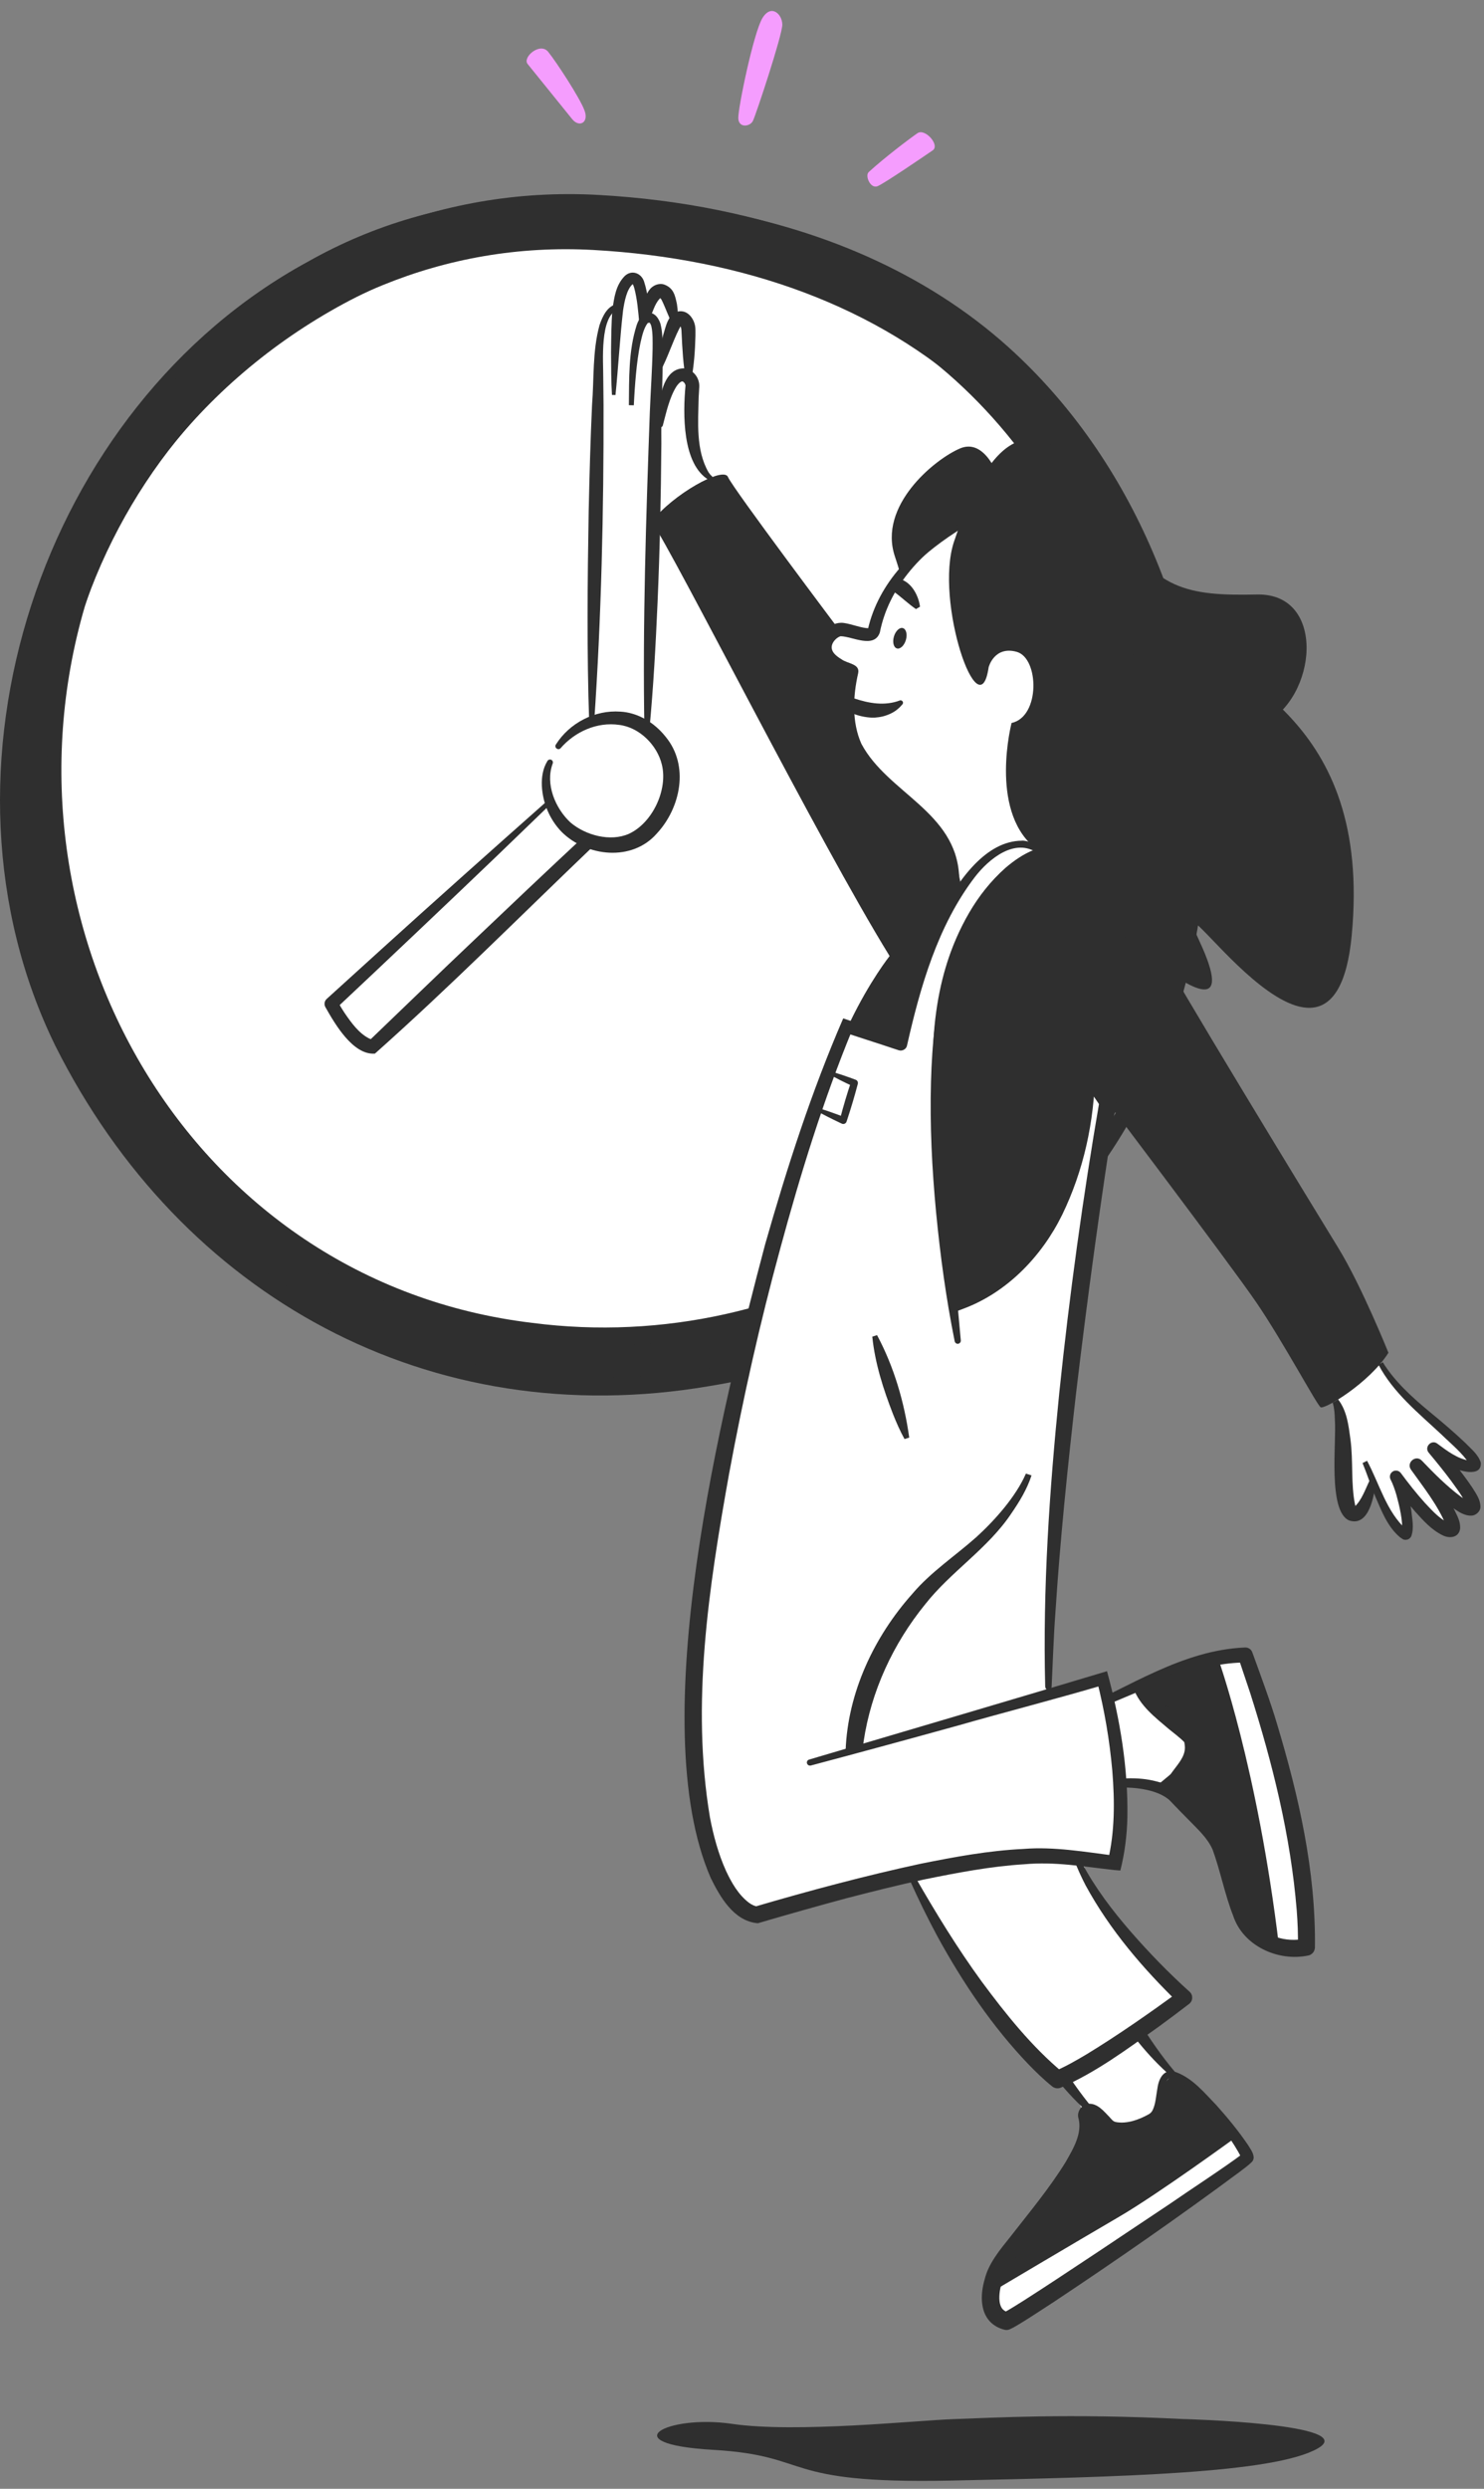
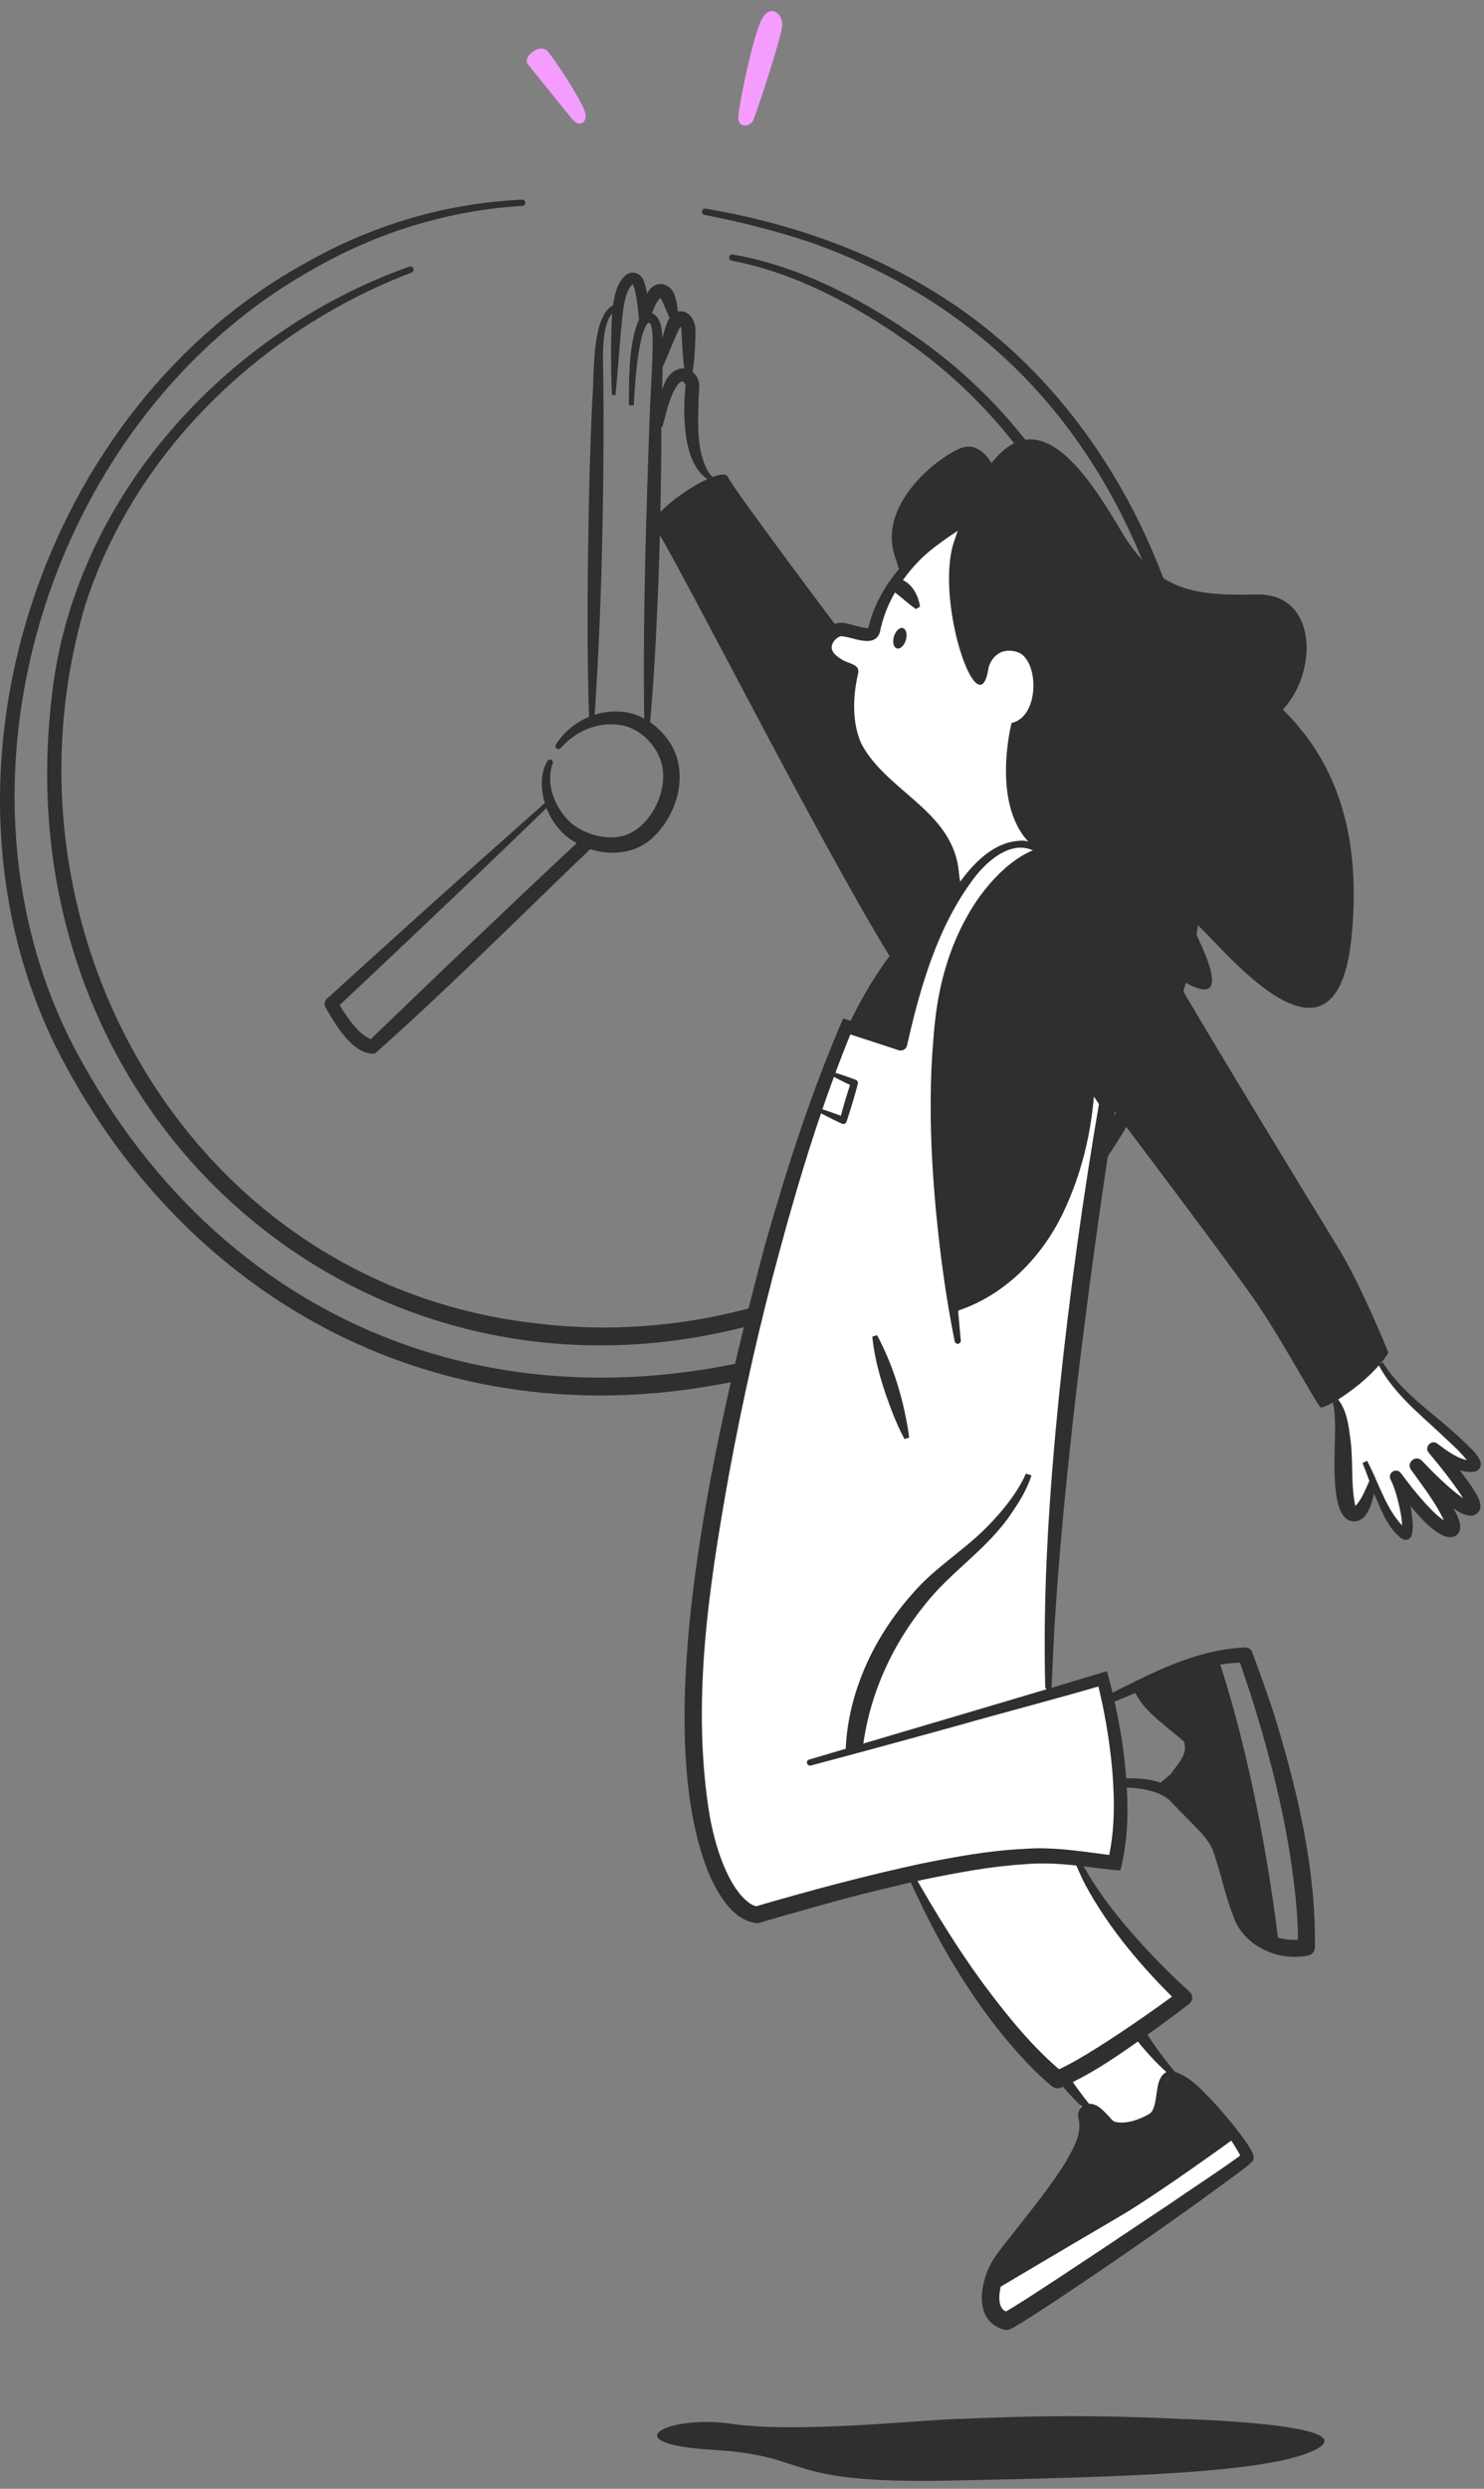
<svg xmlns="http://www.w3.org/2000/svg" width="145" height="243" viewBox="0 0 145 243" fill="none">
  <rect x="0" y="0" width="145" height="243" fill="#808080" stroke="none" />
  <g clip-path="url(#clip0_1109_11582)">
-     <path d="M0.718 77.358C0.718 109.599 26.803 135.736 58.98 135.736C91.157 135.736 119.004 109.551 117.242 77.358C115.187 39.689 90.621 20.839 58.493 19.035C26.662 17.244 0.718 45.119 0.718 77.358Z" fill="#2F2F2F" />
-     <path d="M5.22 77.105C5.161 106.386 28.642 130.392 58.213 130.392C87.785 130.392 113.421 106.611 111.863 77.375C110.039 43.166 87.495 26.045 57.971 24.407C28.721 22.786 5.275 47.824 5.22 77.105Z" fill="white" />
    <path d="M68.956 20.376C79.777 22.184 90.287 26.485 98.52 33.883C123.145 56.043 125.242 100.586 99.509 122.709C95.293 126.314 90.36 129.063 85.174 130.975C80.033 132.953 74.712 134.459 69.27 135.342C42.044 139.979 17.704 126.639 5.411 102.12C-7.722 75.336 4.029 39.687 30.1 25.543C36.489 21.928 43.675 19.826 51.01 19.497C51.176 19.486 51.321 19.614 51.332 19.781C51.342 19.947 51.218 20.089 51.055 20.099C43.824 20.539 36.8 22.693 30.536 26.319C5.21 40.456 -6.129 75.298 6.81 101.428C21.19 129.628 49.58 140.682 79.473 131.166C82.883 130.092 86.3 128.849 89.513 127.294C123.279 110.401 124.323 58.661 97.829 34.645C92.502 29.793 86.117 26.118 79.335 23.715C75.918 22.558 72.39 21.678 68.845 20.982C68.455 20.924 68.541 20.304 68.952 20.373L68.956 20.376Z" fill="#2F2F2F" />
    <path d="M40.212 26.611C25.576 32.194 13.1 44.114 8.291 59.2C-0.941 90.738 18.521 125.183 52.021 129.165C77.467 132.466 103.166 117.363 109.523 91.84C114.529 70.399 106.859 46.029 88.499 33.275C83.365 29.687 77.678 26.639 71.483 25.448C71.321 25.413 71.214 25.254 71.248 25.091C71.279 24.928 71.438 24.824 71.601 24.852C77.92 25.95 83.745 28.953 89.011 32.544C107.999 45.389 115.932 70.202 110.981 92.2C107.194 107.981 95.237 121.256 80.211 127.143C39.548 143.184 0.054 111.306 5.036 68.235C7.061 48.796 21.959 32.429 39.997 26.033C40.156 25.974 40.336 26.057 40.391 26.22C40.45 26.379 40.367 26.556 40.212 26.615V26.611Z" fill="#2F2F2F" />
    <path d="M134.592 132.016C134.592 132.016 135.011 134.024 137.073 135.984C139.136 137.944 143.213 141.158 143.796 142.315C144.38 143.471 141.337 142.315 141.337 142.315L141.565 143.26L143.969 146.959L139.281 143.974L141.976 148.912H141.157L136.61 144.673L137.508 149.532L136.545 149.172L134.05 144.438L132.944 147.461L131.939 147.651L131.462 146.318V138.917L129.282 134.952L134.586 132.019L134.592 132.016Z" fill="white" />
-     <path d="M107.8 166.16L109.489 174.094C109.489 174.094 116.002 172.224 118.863 178.721C121.727 185.218 123.24 190.059 123.24 190.059L127.662 190.229L125.724 174.977L121.388 161.676L107.8 166.157V166.16Z" fill="white" />
    <path d="M111.019 198.809L104.454 203.034L106.323 207.345L106.662 214.167L96.822 222.617V225.897L98.833 227.164L121.895 210.663L118.955 207.078L111.019 198.809Z" fill="white" />
    <path d="M82.121 61.669C82.121 61.669 71.573 47.647 71.13 46.573C70.688 45.496 65.699 48.281 63.678 50.94C65.951 54.23 79.923 82.015 86.923 93.347C86.923 93.347 79.274 102.888 78.897 116.345L80.918 129.169L102.429 132.293C102.429 132.293 107.65 110.015 106.472 105.288C106.472 105.288 120.195 123.41 122.783 127.209C125.371 131.008 128.657 137.145 129.033 137.398C129.41 137.651 133.801 135.025 135.663 132.082C135.663 132.082 133.045 125.564 130.771 121.859C128.498 118.157 113.755 94.022 113.375 92.796C112.995 91.57 109.754 83.934 103.525 83.387C97.295 82.839 82.124 61.669 82.124 61.669H82.121Z" fill="#2F2F2F" />
    <path d="M97.584 46.656C97.584 46.656 96.285 42.732 93.804 43.785C91.32 44.841 85.764 49.378 87.444 54.344C89.123 59.31 88.898 62.132 88.898 62.132L97.871 58.24L97.587 46.652L97.584 46.656Z" fill="#2F2F2F" />
    <path d="M104.838 167.093C110.318 164.738 115.521 161.102 121.664 160.856C121.985 160.845 122.262 161.046 122.362 161.334C123.108 163.394 124.162 166.224 124.77 168.298C126.905 175.39 128.577 182.708 128.48 190.164C128.463 190.558 128.169 190.88 127.793 190.939C124.856 191.542 121.45 189.984 120.489 187.043C119.698 185.059 119.211 182.566 118.478 180.578C117.988 179.49 117.148 178.718 116.284 177.832C115.593 177.146 114.927 176.45 114.246 175.74C113.738 175.311 113.12 175.047 112.474 174.864C110.086 174.213 107.492 174.635 105.104 175.151C104.738 175.227 104.586 174.673 104.963 174.563C106.179 174.206 107.505 173.877 108.76 173.728C110.629 173.531 112.633 173.562 114.357 174.462C114.716 174.673 114.992 174.84 115.286 175.165L115.248 175.12C115.873 175.733 116.506 176.332 117.148 176.935C118.026 177.766 119.066 178.694 119.653 179.851C119.916 180.38 120.095 180.966 120.275 181.499C120.893 183.366 121.474 185.835 122.455 187.511C123.605 189.073 125.63 189.675 127.499 189.291L126.812 190.063C126.846 188.917 126.791 187.681 126.701 186.517C126.114 179.293 124.345 172.187 122.151 165.292L120.994 161.843L121.691 162.321C117.29 162.348 113.23 164.357 109.223 166.012C107.854 166.594 106.469 167.152 105.07 167.664C104.71 167.799 104.479 167.256 104.838 167.093Z" fill="#2F2F2F" />
    <path d="M101.667 182.031C107.05 188.109 109.558 196.084 114.768 202.255C115.007 202.508 114.647 202.91 114.371 202.674C109.893 198.813 106.905 192.891 103.73 187.977C102.662 186.298 101.591 184.635 100.399 183.091C99.774 182.249 100.945 181.262 101.667 182.031Z" fill="#2F2F2F" />
    <path d="M93.755 185.73C99.138 191.808 101.646 199.783 106.856 205.954C107.095 206.207 106.735 206.609 106.459 206.374C101.981 202.512 98.993 196.59 95.818 191.676C94.75 189.997 93.679 188.334 92.487 186.79C91.862 185.948 93.033 184.961 93.755 185.73Z" fill="#2F2F2F" />
    <path d="M108.228 107.611C108.228 107.611 101.142 148.438 102.679 165.384L107.744 163.915L107.803 166.159L109.493 174.093L108.684 181.868L105.727 181.473L106.404 183.873L115.708 195.042L103.325 203.035L99.404 199.149L88.61 183.07L73.467 186.955L69.984 182.561L67.725 170.938L69.656 148.002C69.656 148.002 77.095 107.331 82.606 100.748L84.454 100.346L87.926 101.44L90.994 92.748L93.938 86.639L93.264 83.255C93.264 83.255 89.267 78.182 86.924 76.776C84.582 75.366 83.635 74.926 83.034 71.287C82.433 67.647 83.189 65.558 83.189 65.558L80.363 63.723L80.795 61.676H85.653C85.653 61.676 85.304 56.527 95.251 50.812L103.774 58.722L108.383 68.028L106.238 75.117L102.956 82.587L100.903 83.092C100.903 83.092 90.832 87.366 91.146 104.689C91.402 118.725 93.223 127.507 93.223 127.507C93.223 127.507 93.026 128.061 94.961 127.064C96.895 126.067 104.787 122.524 106.241 106.257L108.231 107.618L108.228 107.611Z" fill="white" />
    <path d="M111.015 164.703L118.999 161.863C118.999 161.863 122.872 172.536 124.973 190.059L122.174 188.432L118.961 179.989L117.994 177.963L113.174 174.233L116.394 171.563L116.315 169.229L111.018 164.703H111.015Z" fill="#2F2F2F" />
    <path d="M114.569 202.46C114.569 202.46 118.045 205.013 119.686 207.281L120.74 208.691C120.74 208.691 113.139 214.231 109.339 216.444C105.538 218.661 96.814 223.834 96.814 223.834C96.814 223.834 97.955 220.725 99.509 218.706C101.064 216.687 106.298 209.546 106.36 206.952L106.074 205.813L107.435 206.318L109.339 207.994L113.134 206.318L113.464 203.842L114.566 202.457L114.569 202.46Z" fill="#2F2F2F" />
    <path d="M115.679 236.194C104.288 235.619 96.956 236.076 93.269 236.194C89.583 236.312 77.836 237.583 71.503 236.658C65.17 235.733 59.756 238.622 69.661 239.196C79.567 239.775 75.98 242.545 92.858 242.199C109.74 241.853 124.479 241.479 128.742 239.068C133.002 236.658 115.679 236.19 115.679 236.19V236.194Z" fill="#2F2F2F" />
    <path d="M93.598 51.722C89.936 53.986 86.816 57.446 85.97 61.747C85.417 63.382 83.227 62.121 82.131 62.121C81.793 62.218 81.451 62.564 81.326 62.883C81.071 63.551 81.644 64.022 82.225 64.372C82.805 64.808 84.059 64.802 83.848 65.737C83.341 67.953 83.216 70.498 84.163 72.618C86.719 77.431 93.405 79.242 93.716 85.531C93.736 85.798 93.308 85.93 93.235 85.583C92.683 81.424 88.989 79.301 86.022 76.78C84.85 75.762 83.71 74.609 82.988 73.182C81.834 70.734 81.941 67.967 82.515 65.38L82.954 66.211C81.679 65.74 80.089 64.971 79.913 63.389C79.809 62.035 81.078 60.639 82.453 60.826C83.233 60.933 84.201 61.342 84.878 61.339C84.85 61.352 84.791 61.435 84.802 61.442C85.832 56.934 89.314 53.311 93.353 51.292C93.622 51.161 93.864 51.552 93.595 51.725L93.598 51.722Z" fill="#2F2F2F" />
    <path d="M101.406 83.311C99.174 81.739 96.607 83.866 95.232 85.659C91.625 90.394 89.922 96.34 88.623 102.085C88.561 102.411 88.219 102.618 87.908 102.567C87.873 102.563 87.807 102.542 87.807 102.542H87.8L87.683 102.501L87.213 102.348C86.519 102.106 83.274 101.07 82.528 100.818L83.302 100.478C80.438 107.408 78.202 114.663 76.237 121.908C74.25 129.181 72.595 136.543 71.227 143.958C69.254 154.981 67.509 166.344 69.368 177.447C69.713 179.254 70.201 181.038 70.94 182.672C71.489 183.846 72.149 184.986 73.151 185.758C73.448 185.987 73.787 186.129 73.998 186.139L73.728 186.17C79.011 184.619 84.605 183.123 89.97 181.969C93.277 181.304 96.594 180.688 100.004 180.525C102.965 180.279 106.098 180.827 108.973 181.194L108.244 181.723C108.935 178.866 108.921 175.847 108.683 172.91C108.424 169.945 107.912 166.953 107.176 164.075L107.916 164.487C103.797 165.72 97.772 167.282 93.581 168.484C88.799 169.807 84.014 171.109 79.218 172.383C78.842 172.456 78.672 171.937 79.056 171.802C86.47 169.609 100.764 165.398 108.164 163.171C109.429 167.816 110.231 172.584 110.155 177.412C110.12 179.15 109.902 180.92 109.467 182.634L108.873 182.586C105.853 182.253 103.096 181.748 100.093 182.021C96.825 182.219 93.536 182.849 90.299 183.507C87.832 184.033 85.189 184.698 82.753 185.329C80.231 186.004 76.724 186.991 74.195 187.739L74.053 187.781L73.928 187.77C71.648 187.5 70.342 185.176 69.447 183.365C62.872 168.273 70.539 137.423 74.761 121.493C76.9 113.995 79.28 106.601 82.39 99.432C83.437 99.786 86.574 100.863 87.6 101.209L88.067 101.368L88.184 101.406C87.818 101.309 87.555 101.548 87.486 101.76C88.726 96.212 93.069 82.155 99.817 82.085C100.28 81.999 102.332 82.692 101.869 83.291C101.752 83.433 101.545 83.429 101.417 83.311H101.406Z" fill="#2F2F2F" />
    <path d="M114.763 202.915C114.49 202.849 114.241 202.821 114.075 203.057C113.747 203.601 113.785 204.452 113.678 205.121C113.591 205.834 113.401 206.755 112.686 207.171C111.436 207.943 109.218 208.857 107.918 207.746C107.493 207.341 106.972 206.714 106.481 206.568C106.502 206.568 106.53 206.551 106.53 206.554C106.53 206.554 106.502 206.6 106.519 206.568C106.533 206.544 106.533 206.499 106.536 206.537C106.875 207.517 106.675 208.712 106.312 209.65C104.854 213.283 102.252 216.331 100.003 219.402C99.547 220.008 99.091 220.618 98.649 221.224C98.006 222.159 97.478 223.766 97.695 224.881C97.82 225.411 98.051 225.639 98.552 225.788L98.003 225.83C98.528 225.577 99.475 224.968 99.993 224.645C103.71 222.28 110.572 217.664 114.307 215.177C116.165 213.886 119.703 211.586 121.42 210.284C121.434 210.256 121.32 210.423 121.313 210.492C121.303 210.565 121.289 210.61 121.299 210.662L121.306 210.703C121.313 210.724 121.306 210.689 121.293 210.662C120.456 209.048 119.306 207.573 118.166 206.125C117.16 204.979 116.138 203.562 114.766 202.908L114.763 202.915ZM114.935 202.33C116.566 202.949 117.672 204.331 118.85 205.543C119.959 206.783 121.006 208.051 121.956 209.453C122.17 209.82 122.471 210.18 122.495 210.644C122.495 210.669 122.488 210.752 122.474 210.804C122.464 210.904 122.332 211.088 122.329 211.077C121.949 211.458 121.521 211.746 121.12 212.061C115.195 216.455 109.117 220.67 102.974 224.753C102.328 225.168 100.501 226.37 99.851 226.761C99.506 226.959 99.084 227.243 98.673 227.423C98.493 227.506 98.3 227.516 98.124 227.464C97.64 227.343 97.118 227.087 96.728 226.668C95.698 225.584 95.84 223.8 96.206 222.568C96.576 221.006 97.709 219.655 98.711 218.405C100.566 216.026 102.525 213.678 104.104 211.129C104.871 209.786 105.804 208.255 105.348 206.714C105.241 206.153 105.693 205.488 106.291 205.412C107.221 205.318 107.849 206.135 108.395 206.69C108.596 206.897 108.72 207.129 109.038 207.192C110.095 207.393 111.294 206.963 112.227 206.44C112.413 206.34 112.534 206.212 112.638 206C112.928 205.377 112.959 204.584 113.094 203.874C113.225 202.908 113.75 201.897 114.932 202.33H114.935Z" fill="#2F2F2F" />
    <path d="M111.292 164.558C112.401 165.666 113.914 166.5 115.213 167.46C115.911 168 116.788 168.53 117.262 169.361C117.345 169.499 117.396 169.769 117.403 169.939C117.545 170.891 117.213 171.993 116.591 172.668C115.866 173.579 114.833 173.932 114.463 174.992C114.391 175.334 113.893 175.314 113.859 174.964C113.627 173.115 116.056 172.107 115.752 170.32L115.71 170.04C115.714 170.081 115.742 170.13 115.738 170.126C115.33 169.686 114.729 169.25 114.19 168.807C112.867 167.681 111.385 166.552 110.749 164.852C110.645 164.53 111.081 164.294 111.292 164.561V164.558Z" fill="#2F2F2F" />
    <path d="M89.435 183.286C91.442 186.783 93.557 190.233 95.93 193.488C98.287 196.667 100.802 199.815 103.842 202.35L103.02 202.236C104.056 201.813 105.117 201.2 106.153 200.587C109.273 198.689 112.289 196.57 115.247 194.423L115.195 195.618C111.668 192.193 108.444 188.432 106.084 184.1C105.76 183.476 105.459 182.836 105.189 182.185C105.124 182.029 105.196 181.852 105.352 181.79C105.497 181.727 105.666 181.79 105.735 181.932C107.021 184.352 108.693 186.541 110.486 188.608C112.276 190.662 114.21 192.653 116.232 194.468C116.594 194.783 116.57 195.379 116.18 195.663C115.195 196.421 114.207 197.159 113.208 197.889C110.12 200.071 107.152 202.312 103.642 203.836C103.358 203.953 103.044 203.898 102.819 203.721C101.959 203.032 101.251 202.336 100.501 201.567C96.946 197.858 94.051 193.554 91.591 189.059C90.624 187.261 89.725 185.429 88.892 183.566C88.74 183.217 89.242 182.939 89.445 183.289L89.435 183.286Z" fill="#2F2F2F" />
    <path d="M102.126 164.701C101.88 155.108 102.54 145.508 103.504 135.967C104.496 126.423 105.805 116.93 107.433 107.472L107.564 108.072L105.57 105.131L107.001 104.664C106.925 109.491 105.892 114.271 103.781 118.617C101.794 122.651 98.449 126.142 94.207 127.753L93.371 128.068C93.011 128.203 92.787 127.663 93.149 127.507C95.285 126.624 97.251 125.363 98.854 123.725C100.471 122.104 101.704 120.147 102.689 118.083C104.13 114.96 104.941 111.542 105.277 108.117C105.384 106.977 105.449 105.803 105.439 104.702C105.432 104.266 105.781 103.905 106.216 103.898C106.486 103.898 106.728 104.03 106.873 104.234L108.908 107.147C109.036 107.327 109.074 107.542 109.039 107.746C107.543 117.176 106.254 126.658 105.128 136.144C104.316 143.257 103.577 150.398 103.117 157.542C102.941 159.925 102.872 162.311 102.754 164.697C102.754 164.87 102.606 165.012 102.43 165.002C102.267 164.995 102.139 164.86 102.136 164.697L102.126 164.701Z" fill="#2F2F2F" />
    <path d="M82.624 170.925C82.835 165.239 85.412 159.792 89.161 155.598C90.944 153.492 93.327 151.917 95.345 150.126C96.337 149.229 97.266 148.263 98.112 147.228C98.935 146.21 99.722 145.07 100.241 143.879L100.79 144.056C100.338 145.43 99.612 146.611 98.821 147.764C96.523 151.21 92.909 153.44 90.387 156.654C87.267 160.491 85.118 165.121 84.386 170.018C84.345 170.333 84.3 170.676 84.279 170.953L82.627 170.929L82.624 170.925Z" fill="#2F2F2F" />
    <path d="M85.696 130.359C87.354 133.462 88.353 136.884 88.84 140.361L88.38 140.506C87.948 139.727 87.596 138.92 87.271 138.11C86.314 135.658 85.502 133.144 85.23 130.508L85.699 130.359H85.696Z" fill="#2F2F2F" />
    <path d="M101.269 83.546C91.149 90.071 92.52 107.598 92.904 118.254C93.139 122.458 93.478 126.669 93.878 130.867C93.899 131.033 93.775 131.185 93.605 131.203C93.45 131.216 93.312 131.109 93.281 130.96C92.441 126.794 91.871 122.59 91.463 118.361C91.062 114.122 90.848 109.866 90.966 105.606C91.169 98.213 92.438 89.901 98.249 84.731C99.088 84.021 99.973 83.397 101.037 82.975C101.196 82.912 101.372 82.989 101.438 83.148C101.5 83.307 101.421 83.484 101.269 83.55V83.546Z" fill="#2F2F2F" />
    <path d="M80.984 104.561C81.876 104.8 82.746 105.104 83.61 105.426C83.768 105.485 83.858 105.658 83.817 105.821C83.492 107.064 83.123 108.296 82.715 109.515C82.653 109.705 82.432 109.799 82.252 109.712C81.358 109.29 80.47 108.857 79.599 108.355C79.465 108.282 79.558 108.068 79.703 108.113C80.66 108.386 81.599 108.729 82.535 109.082L82.066 109.297C82.387 108.068 82.746 106.849 83.15 105.648L83.35 106.067C82.515 105.679 81.686 105.277 80.888 104.81C80.753 104.737 80.846 104.516 80.991 104.561H80.984Z" fill="#2F2F2F" />
    <path d="M130.745 136.632C131.62 137.772 131.761 139.167 131.948 140.508C132.238 142.662 131.975 144.864 132.407 146.945C132.435 147.042 132.473 147.122 132.476 147.136C132.487 147.15 132.386 147.105 132.352 147.125C132.266 147.143 132.272 147.177 132.335 147.132C133.057 146.478 133.395 145.418 133.834 144.528L134.421 144.667C134.283 146.007 133.782 149.11 131.816 148.452C129.73 147.541 130.59 140.785 130.431 138.71C130.417 138.097 130.376 137.491 130.217 136.951L130.742 136.629L130.745 136.632Z" fill="#2F2F2F" />
    <path d="M133.579 142.636C134.784 144.887 135.472 147.598 137.379 149.312C137.427 149.35 137.476 149.371 137.521 149.402C137.548 149.416 137.4 149.319 137.213 149.382C137.033 149.454 137.016 149.541 137.002 149.551C137.071 148.46 136.754 147.117 136.453 145.998C136.294 145.454 136.108 144.914 135.869 144.45C135.721 144.159 135.835 143.803 136.125 143.65C136.394 143.512 136.722 143.602 136.888 143.844C137.617 144.831 138.398 145.818 139.217 146.729C139.908 147.463 140.602 148.246 141.497 148.685C141.591 148.727 141.708 148.751 141.718 148.751C141.708 148.751 141.701 148.751 141.653 148.758C141.532 148.772 141.352 148.938 141.335 149.08C141.328 149.174 141.328 149.008 141.28 148.893C140.475 146.95 139.093 145.216 137.873 143.505C137.369 142.812 138.336 141.998 138.927 142.615C140.112 143.851 141.359 145.108 142.731 146.126C143.017 146.334 143.415 146.583 143.667 146.649C143.505 146.649 143.297 146.905 143.315 147.068C143.01 146.185 142.34 145.371 141.787 144.585C141.093 143.65 140.343 142.732 139.597 141.836C139.131 141.275 139.877 140.509 140.447 140.959C141.383 141.655 142.447 142.466 143.619 142.622C143.708 142.625 143.788 142.622 143.867 142.604C143.84 142.611 143.722 142.66 143.657 142.791C143.594 142.92 143.619 142.992 143.619 143.006C143.622 143.023 143.619 143.01 143.615 142.992C142.896 141.863 141.794 140.991 140.834 140.052C138.609 137.978 136.121 135.98 134.677 133.22L135.112 133.012C136.284 134.906 138.001 136.451 139.714 137.867C140.9 138.84 142.06 139.824 143.176 140.883C143.729 141.465 144.43 141.988 144.683 142.798C144.824 144.329 142.454 143.595 141.725 143.179C140.993 142.816 140.34 142.404 139.687 141.915L140.53 141.029C141.718 142.393 142.865 143.764 143.878 145.274C144.216 145.835 144.655 146.407 144.652 147.127C144.652 147.577 144.202 147.976 143.777 147.982C143.059 148.01 142.482 147.577 141.946 147.221C140.464 146.133 139.193 144.862 137.921 143.553L138.975 142.663C140.122 144.225 141.231 145.78 142.147 147.505C142.399 148.048 142.679 148.498 142.672 149.195C142.589 150.157 141.615 150.237 140.969 149.908C139.87 149.378 139.051 148.45 138.263 147.577C137.41 146.601 136.643 145.59 135.914 144.519L136.93 143.913C137.458 145.077 137.704 146.251 137.897 147.487C137.973 148.291 138.191 149.163 137.894 149.995C137.832 150.126 137.69 150.272 137.534 150.317C137.116 150.417 137.02 150.233 136.795 150.098C135.569 149.077 134.988 147.515 134.394 146.151C133.941 145.067 133.575 143.92 133.133 142.85L133.575 142.629L133.579 142.636Z" fill="#2F2F2F" />
    <path d="M54.315 72.696C55.631 70.594 58.129 69.299 60.616 69.482C62.358 69.576 63.957 70.576 65.028 71.924C67.371 74.739 66.504 78.881 64.178 81.381C61.76 84.152 57.324 83.663 54.867 81.215C53.696 79.999 53.022 78.382 52.943 76.713C52.912 75.892 53.036 75.026 53.496 74.292C53.579 74.157 53.755 74.116 53.89 74.199C54.017 74.278 54.059 74.438 53.997 74.569C53.261 76.554 54.259 78.933 55.738 80.304C57.241 81.582 59.646 82.195 61.425 81.423C63.757 80.366 65.281 77.09 64.666 74.642C64.213 72.758 62.482 71.016 60.502 70.777C58.357 70.466 56.197 71.418 54.781 73.046C54.55 73.319 54.114 72.99 54.315 72.692V72.696Z" fill="#2F2F2F" />
    <path d="M62.963 71.228C62.78 60.959 63.125 50.48 63.495 40.205C63.578 38.13 63.727 36.066 63.765 34.023C63.765 33.306 63.796 32.52 63.64 31.845C63.599 31.672 63.481 31.488 63.416 31.447C63.381 31.426 63.416 31.436 63.416 31.429C63.416 31.422 63.36 31.45 63.309 31.512C62.894 32.035 62.739 32.79 62.58 33.465C62.372 34.453 62.241 35.471 62.144 36.492C62.047 37.514 61.978 38.542 61.93 39.575L61.446 39.564C61.477 36.97 61.398 34.272 62.21 31.741C62.652 30.352 63.968 30.023 64.521 31.571C64.746 32.402 64.725 33.195 64.753 34.023C64.78 37.164 64.58 40.215 64.621 43.339C64.58 48.482 64.473 53.721 64.248 58.854C64.065 62.989 63.844 67.12 63.45 71.248L62.956 71.231L62.963 71.228Z" fill="#2F2F2F" />
    <path d="M62.465 31.557C62.358 30.401 62.268 29.209 61.964 28.091C61.936 28.018 61.881 27.817 61.832 27.765C61.787 27.696 61.777 27.724 61.832 27.73C61.231 28.239 61.014 29.434 60.879 30.314C60.578 32.904 60.406 35.955 60.139 38.566L59.794 38.559C59.715 37.361 59.711 35.602 59.704 34.383C59.725 32.967 59.721 31.609 59.846 30.179C60.015 29.05 60.16 27.841 61.048 26.944C61.739 26.297 62.665 26.681 62.928 27.481C63.359 28.783 63.422 30.158 63.46 31.516L62.471 31.554L62.465 31.557Z" fill="#2F2F2F" />
    <path d="M60.395 30.175C58.557 30.923 58.958 35.29 58.944 36.987L58.971 39.57C58.995 49.852 58.761 60.287 58.052 70.548C58.042 70.683 57.928 70.78 57.793 70.773C57.669 70.763 57.575 70.659 57.569 70.538C57.334 63.757 57.403 56.678 57.52 49.877C57.596 46.434 57.69 42.995 57.848 39.553C58.052 36.973 57.88 34.289 58.574 31.758C58.864 30.899 59.362 29.773 60.405 29.68C60.744 29.697 60.723 30.168 60.391 30.175H60.395Z" fill="#2F2F2F" />
    <path d="M132.074 91.322C134.112 69.888 119.809 66.165 115.179 61.206C110.549 56.243 101.462 28.31 93.219 52.874C91.267 58.692 95.679 71.485 96.601 65.144C96.601 65.144 97.14 63.038 99.341 63.644C101.538 64.254 101.656 69.985 98.84 70.588C98.84 70.588 96.667 78.937 100.975 82.66C102.005 84.267 123.778 105.971 117.183 91.865C113.051 83.027 130.229 110.774 132.077 91.315L132.074 91.322Z" fill="#2F2F2F" />
    <path d="M69.287 46.88C66.637 45.35 66.73 40.339 66.979 37.665C67.003 37.558 66.779 37.125 66.558 37.267C66.423 37.326 66.219 37.527 66.067 37.773C65.4 38.86 65.1 40.273 64.764 41.537C64.699 41.81 64.284 41.758 64.284 41.481C64.291 39.823 64.505 35.955 66.824 35.965C67.725 36.069 68.375 36.883 68.323 37.786L68.264 38.808C68.216 41.249 67.981 43.933 69.225 46.108C69.325 46.257 69.436 46.389 69.543 46.479C69.746 46.652 69.522 46.998 69.284 46.88H69.287Z" fill="#2F2F2F" />
    <path d="M67.035 37.167C66.748 35.595 66.665 34.023 66.593 32.44C66.586 32.181 66.569 31.91 66.396 31.737C66.403 31.748 66.493 31.768 66.558 31.748C65.96 32.755 65.377 34.539 64.751 35.806C64.692 35.931 64.547 35.986 64.423 35.924C64.33 35.879 64.278 35.782 64.285 35.685C64.357 34.691 64.534 33.722 64.786 32.755C65.055 31.938 65.204 30.771 66.206 30.425C67.18 30.182 67.864 31.145 67.94 31.994C67.961 32.253 67.947 32.527 67.951 32.776C67.916 34.255 67.812 35.709 67.529 37.171C67.481 37.437 67.08 37.434 67.035 37.171V37.167Z" fill="#2F2F2F" />
    <path d="M65.669 31.572C65.272 30.818 65.023 30.039 64.66 29.312C64.612 29.197 64.529 29.128 64.505 29.104C64.519 29.107 64.567 29.097 64.553 29.097C64.515 29.104 64.488 29.128 64.443 29.173C63.959 29.706 63.773 30.492 63.438 31.209C63.386 31.34 63.23 31.403 63.103 31.344C63.023 31.309 62.971 31.236 62.958 31.16C62.806 30.208 62.823 29.166 63.445 28.311C63.752 27.878 64.36 27.608 64.885 27.778C65.852 28.124 65.969 28.91 66.142 29.686C66.242 30.295 66.26 30.89 66.156 31.506C66.132 31.648 65.997 31.742 65.859 31.718C65.773 31.704 65.704 31.648 65.669 31.572Z" fill="#2F2F2F" />
-     <path d="M83.465 68.193C84.912 68.674 86.446 68.951 87.931 68.387C88.055 68.352 88.187 68.425 88.225 68.55C88.245 68.629 88.225 68.709 88.176 68.768C87.876 69.124 87.503 69.453 87.054 69.658C86.615 69.876 86.125 70.011 85.634 70.049C84.836 70.187 81.931 69.678 82.66 68.432C82.847 68.162 83.178 68.1 83.465 68.193Z" fill="#2F2F2F" />
    <path d="M88.511 62.492C88.673 61.944 88.544 61.422 88.222 61.326C87.901 61.23 87.508 61.597 87.345 62.145C87.183 62.693 87.312 63.215 87.633 63.31C87.955 63.407 88.348 63.04 88.511 62.492Z" fill="#2F2F2F" />
    <path d="M87.514 56.469C88.899 56.548 89.725 57.999 89.894 59.235L89.497 59.47C88.758 58.965 88.129 58.349 87.428 57.836C87.414 57.822 87.411 57.819 87.4 57.809C87.411 57.802 87.369 57.791 87.459 57.791L87.518 56.469H87.514Z" fill="#2F2F2F" />
    <path d="M57.73 82.852C50.734 89.543 43.845 96.462 36.634 102.872C34.489 103.042 32.706 99.946 31.794 98.332C31.642 98.062 31.704 97.733 31.922 97.532L37.249 92.701C42.172 88.234 48.329 82.749 53.335 78.319C53.432 78.236 53.577 78.243 53.66 78.34C53.743 78.433 53.736 78.576 53.646 78.659L48.467 83.652C43.627 88.286 37.691 93.91 32.806 98.495L32.934 97.695C33.183 98.121 33.431 98.547 33.701 98.949C34.337 99.873 35.052 100.867 36.043 101.383C36.15 101.439 36.282 101.48 36.392 101.49L36.337 101.501L36.002 101.678C39.46 98.367 42.891 95.032 46.37 91.742C49.835 88.442 53.311 85.152 56.814 81.89C57.436 81.322 58.338 82.229 57.723 82.849L57.73 82.852Z" fill="#2F2F2F" />
    <path d="M109.017 50.969C112.752 57.566 115.989 58.196 122.819 58.047C129.646 57.898 128.72 68.197 123.396 70.739C118.072 73.281 105.109 58.082 105.109 58.082L109.013 50.969H109.017Z" fill="#2F2F2F" />
    <path d="M51.553 6.247L55.915 11.642C56.576 12.459 57.563 12.009 57.111 10.783C56.659 9.557 54.357 6.043 53.563 5.062C52.77 4.081 51.024 5.593 51.553 6.247Z" fill="#f59dfe" />
-     <path d="M89.649 13.002C88.911 13.506 86.421 15.388 84.882 16.799C84.49 17.151 85.051 18.479 85.756 18.176C86.462 17.874 90.394 15.186 91.132 14.682C91.869 14.178 90.386 12.498 89.649 13.002Z" fill="#f59dfe" />
    <path d="M74.494 1.769C73.633 3.188 72.104 10.565 72.138 11.546C72.172 12.528 73.28 12.37 73.564 11.81C73.848 11.249 76.441 3.428 76.439 2.406C76.437 1.385 75.355 0.349 74.494 1.769Z" fill="#f59dfe" />
  </g>
  <defs>
    <clipPath id="clip0_1109_11582">
      <rect width="144.68" height="242.229" fill="white" />
    </clipPath>
  </defs>
</svg>